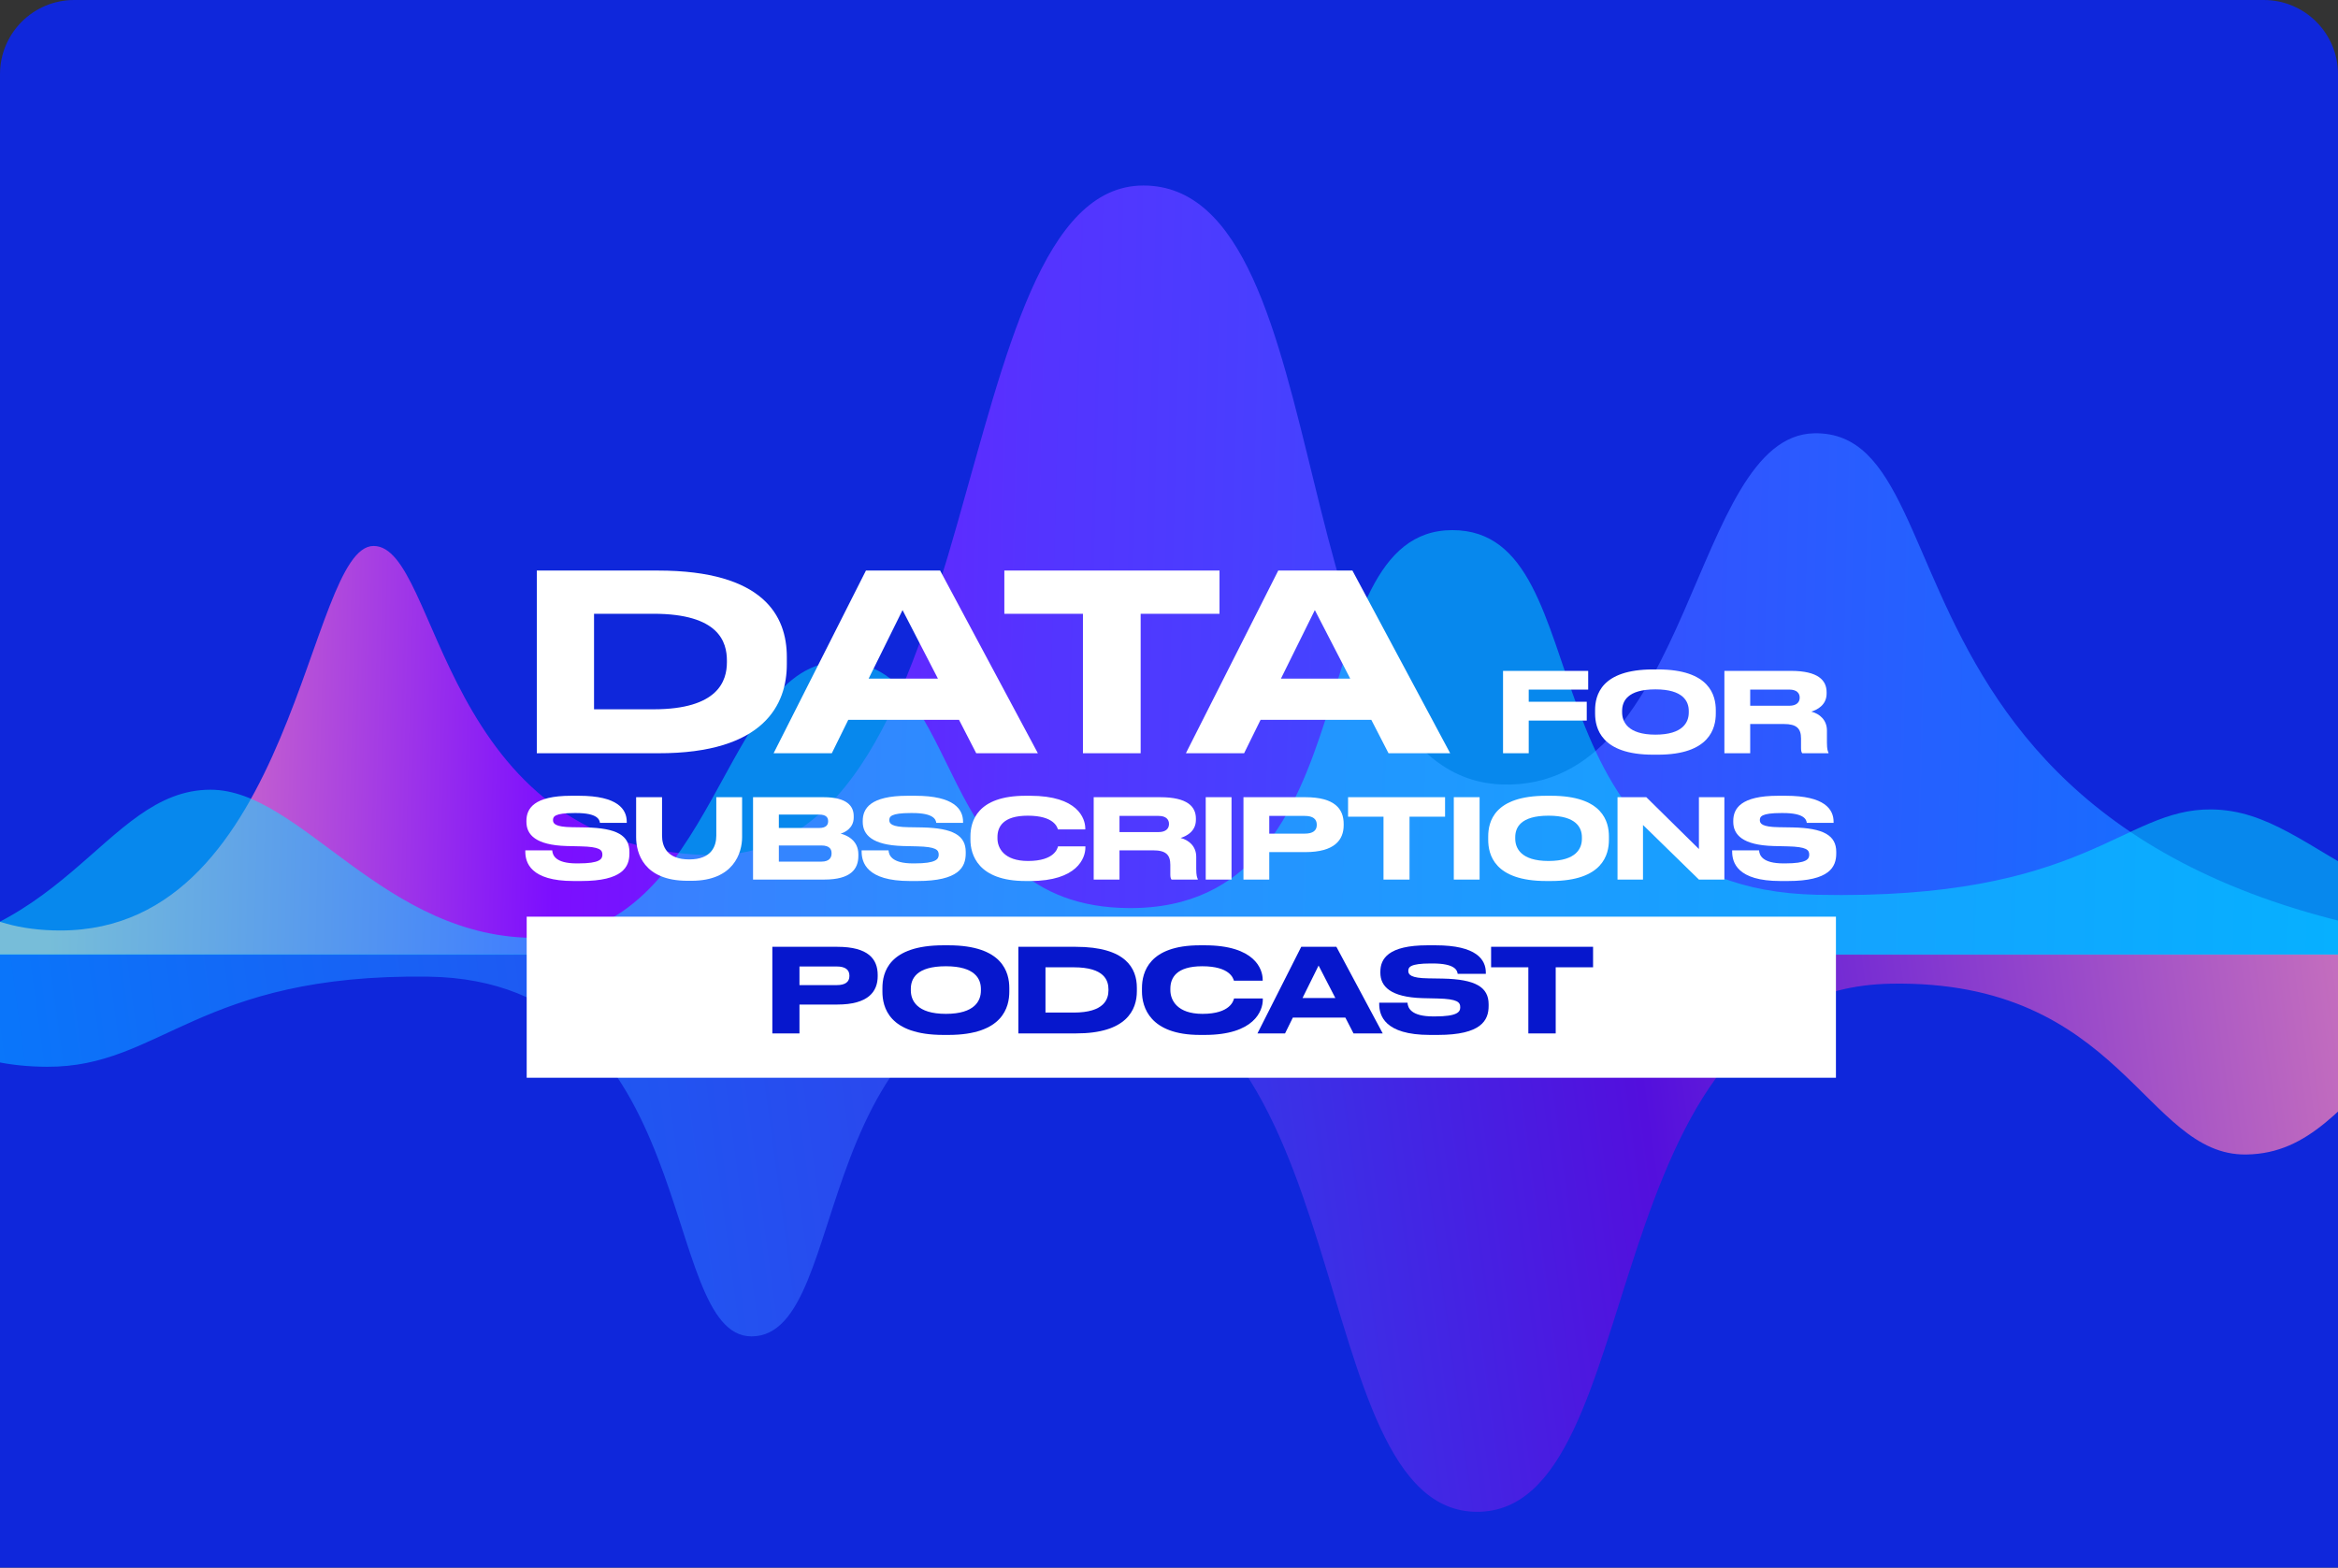
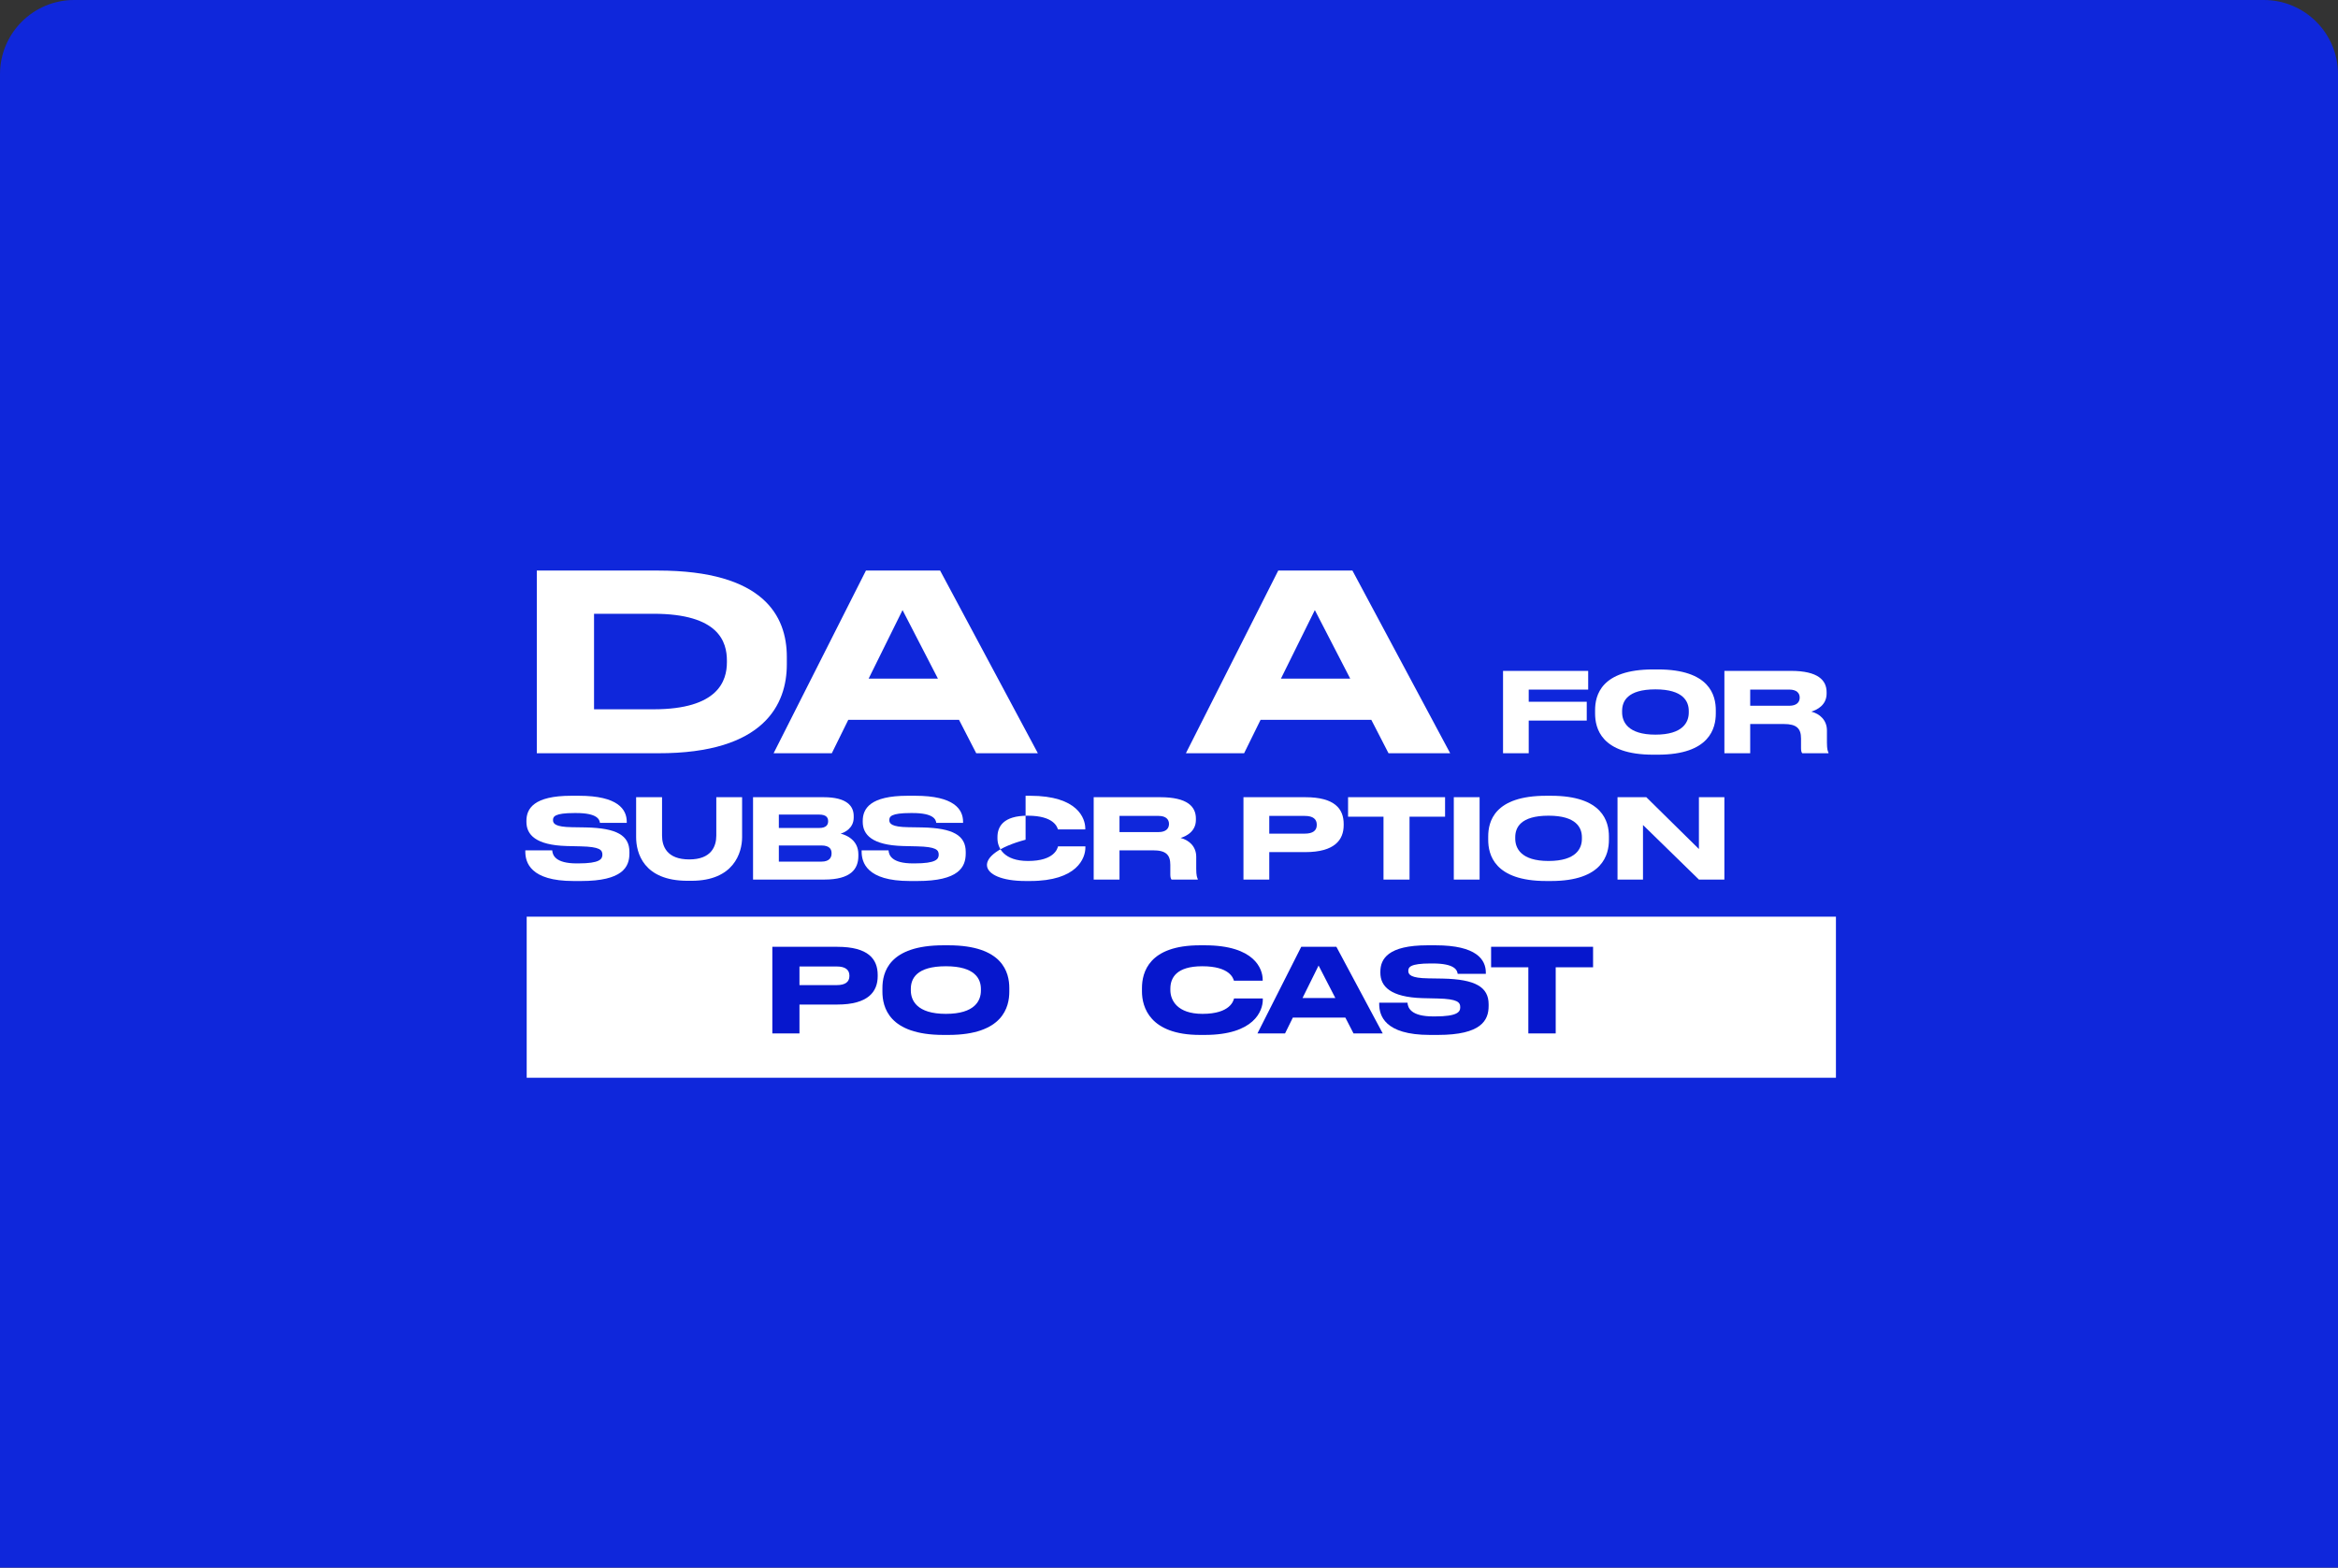
<svg xmlns="http://www.w3.org/2000/svg" width="252" height="169" viewBox="0 0 252 169" fill="none">
  <rect x="0" y="0" width="252" height="169" fill="#333333" stroke="none" />
  <g clip-path="url(#clip0_603_1367)">
    <path d="M0 8C0 3.582 3.582 0 8 0H244C248.418 0 252 3.582 252 8V169H0V8Z" fill="#0F27DB" />
    <g clip-path="url(#clip1_603_1367)">
      <path d="M282.814 102.906C198.241 101.489 214.337 46.373 195.555 46.712C182.273 46.953 182.48 85.265 161.893 84.572C137.756 83.767 144.885 20 123.243 20C101.6 20 107.051 93.079 76.313 92.193C47.27 91.355 47.445 58.859 40.268 58.859C33.092 58.859 31.845 100.313 6.51 100.313C-11.105 100.313 -10.098 83.461 -19.225 83.461C-27.201 83.461 -26.53 97.944 -40.5 102.391V102.923H282.814V102.906Z" fill="url(#paint0_linear_603_1367)" />
      <path d="M288.841 102.907C256.105 102.907 255.961 124.286 242.103 124.463C231.154 124.608 228.708 105.613 203.821 106.048C171.165 106.628 178.182 162.984 159.209 162.984C140.235 162.984 146.933 105.501 116.595 105.501C86.256 105.501 92.266 144.07 80.998 144.07C70.879 144.07 75.803 105.694 46.152 105.291C21.28 104.953 17.396 115.07 5.056 115.006C-11.551 114.909 -10.432 102.891 -34.297 102.891H288.841V102.907Z" fill="url(#paint1_linear_603_1367)" />
      <path opacity="0.5" d="M292.501 102.907C255.258 102.907 250.559 87.392 238.363 87.263C228.724 87.151 224.904 97.091 195.829 96.463C163.013 95.738 173.243 57.152 156.539 57.152C139.836 57.152 148.387 98.074 121.662 97.897C100.035 97.752 104.287 71.346 90.572 71.346C77.833 71.346 77.289 100.829 58.028 101.103C41.389 101.344 32.517 85.137 22.687 85.137C11.034 85.137 7.006 102.923 -15.355 102.923H292.485L292.501 102.907Z" fill="#00EAFF" />
    </g>
    <path d="M57.86 81.205H70.937C82.452 81.232 84.808 75.858 84.808 71.622V70.828C84.808 66.407 82.32 61.51 70.91 61.51H57.86V81.205ZM64.028 66.169H70.434C77.502 66.169 78.349 69.213 78.349 71.225V71.384C78.349 73.396 77.423 76.467 70.434 76.467H64.028V66.169Z" fill="white" />
    <path d="M101.092 73.158H93.627L97.28 65.772L101.092 73.158ZM105.222 81.205H111.866L101.33 61.51H93.335L83.382 81.205H89.656L91.43 77.605H103.369L105.222 81.205Z" fill="white" />
-     <path d="M116.724 81.205H122.945V66.169H131.443V61.51H108.253V66.169H116.724V81.205Z" fill="white" />
    <path d="M145.531 73.158H138.066L141.719 65.772L145.531 73.158ZM149.661 81.205H156.306L145.77 61.51H137.775L127.821 81.205H134.095L135.869 77.605H147.808L149.661 81.205Z" fill="white" />
    <path d="M162.004 72.325V81.205H164.773V77.684H171.027V75.655H164.773V74.342H171.182V72.325H162.004Z" fill="white" />
    <path d="M178.18 72.17C172.559 72.17 171.926 74.975 171.926 76.562V76.92C171.926 78.484 172.559 81.36 178.18 81.36H178.694C184.291 81.36 184.936 78.484 184.936 76.92V76.562C184.936 74.975 184.279 72.17 178.694 72.17H178.18ZM182.024 76.646V76.813C182.024 77.839 181.415 79.2 178.431 79.2C175.435 79.2 174.838 77.804 174.838 76.789V76.646C174.838 75.619 175.387 74.318 178.431 74.318C181.427 74.318 182.024 75.619 182.024 76.646Z" fill="white" />
    <path d="M188.644 74.342H192.857C193.669 74.342 193.979 74.736 193.979 75.202V75.214C193.979 75.703 193.645 76.085 192.857 76.085H188.644V74.342ZM188.644 78.054H192.273C193.645 78.054 194.123 78.532 194.123 79.618V80.644C194.123 80.954 194.17 81.098 194.254 81.205H197.083V81.145C197.011 81.002 196.915 80.775 196.915 80.059V78.758C196.915 77.624 196.14 76.956 195.233 76.717C195.817 76.538 196.88 76.037 196.88 74.772V74.629C196.88 73.352 195.984 72.325 193.024 72.325H185.863V81.205H188.644V78.054Z" fill="white" />
    <path d="M61.813 94.979H62.637C67.1 94.979 67.841 93.475 67.841 92.007V91.84C67.841 90.074 66.492 89.274 63.15 89.202L61.658 89.178C59.832 89.155 59.605 88.785 59.605 88.415C59.605 88.044 59.76 87.651 61.908 87.651H62.099C64.415 87.651 64.618 88.367 64.666 88.713H67.554V88.594C67.554 87.257 66.599 85.789 62.398 85.789H61.574C57.54 85.789 56.74 87.173 56.74 88.498V88.606C56.74 89.99 57.755 91.112 61.073 91.207L62.601 91.243C64.654 91.291 64.928 91.625 64.928 92.138C64.928 92.616 64.666 93.081 62.326 93.081H62.159C59.868 93.081 59.557 92.198 59.521 91.673H56.621V91.804C56.621 92.974 57.158 94.979 61.813 94.979Z" fill="white" />
    <path d="M74.532 94.955C79.092 94.955 79.987 91.924 79.987 90.253V85.944H77.206V90.085C77.206 91.231 76.681 92.652 74.294 92.652C71.871 92.652 71.358 91.231 71.358 90.085V85.944H68.565V90.253C68.565 91.924 69.341 94.955 74.103 94.955H74.532Z" fill="white" />
    <path d="M81.167 94.824H88.842C91.718 94.824 92.518 93.678 92.518 92.27V92.103C92.518 90.551 91.217 90.026 90.608 89.871C91.038 89.751 92.016 89.286 92.016 88.14V87.973C92.016 86.923 91.312 85.944 88.77 85.944H81.167V94.824ZM88.293 87.818C89.068 87.818 89.259 88.152 89.259 88.522V88.546C89.259 88.904 89.068 89.262 88.293 89.262H83.948V87.818H88.293ZM88.531 91.148C89.45 91.148 89.629 91.589 89.629 91.971V92.019C89.629 92.377 89.462 92.89 88.531 92.89H83.948V91.148H88.531Z" fill="white" />
    <path d="M98.062 94.979H98.886C103.35 94.979 104.09 93.475 104.09 92.007V91.84C104.09 90.074 102.741 89.274 99.399 89.202L97.907 89.178C96.081 89.155 95.854 88.785 95.854 88.415C95.854 88.044 96.01 87.651 98.158 87.651H98.349C100.664 87.651 100.867 88.367 100.915 88.713H103.803V88.594C103.803 87.257 102.849 85.789 98.647 85.789H97.824C93.79 85.789 92.99 87.173 92.99 88.498V88.606C92.99 89.99 94.004 91.112 97.323 91.207L98.85 91.243C100.903 91.291 101.178 91.625 101.178 92.138C101.178 92.616 100.915 93.081 98.576 93.081H98.409C96.117 93.081 95.807 92.198 95.771 91.673H92.871V91.804C92.871 92.974 93.408 94.979 98.062 94.979Z" fill="white" />
-     <path d="M111.032 94.979C116.116 94.979 116.988 92.496 116.988 91.375V91.243H114.039C113.98 91.446 113.681 92.819 110.805 92.819C108.215 92.819 107.511 91.422 107.511 90.384V90.241C107.511 89.131 108.119 87.937 110.781 87.937C113.61 87.937 113.956 89.178 114.028 89.417H116.976V89.286C116.964 88.248 116.188 85.789 111.032 85.789H110.542C105.303 85.789 104.598 88.57 104.598 90.181V90.527C104.598 92.115 105.398 94.979 110.542 94.979H111.032Z" fill="white" />
+     <path d="M111.032 94.979C116.116 94.979 116.988 92.496 116.988 91.375V91.243H114.039C113.98 91.446 113.681 92.819 110.805 92.819C108.215 92.819 107.511 91.422 107.511 90.384V90.241C107.511 89.131 108.119 87.937 110.781 87.937C113.61 87.937 113.956 89.178 114.028 89.417H116.976V89.286C116.964 88.248 116.188 85.789 111.032 85.789H110.542V90.527C104.598 92.115 105.398 94.979 110.542 94.979H111.032Z" fill="white" />
    <path d="M120.664 87.961H124.877C125.689 87.961 125.999 88.355 125.999 88.82V88.832C125.999 89.322 125.665 89.704 124.877 89.704H120.664V87.961ZM120.664 91.673H124.292C125.665 91.673 126.142 92.15 126.142 93.237V94.263C126.142 94.573 126.19 94.716 126.273 94.824H129.102V94.764C129.031 94.621 128.935 94.394 128.935 93.678V92.377C128.935 91.243 128.159 90.575 127.252 90.336C127.837 90.157 128.899 89.656 128.899 88.391V88.248C128.899 86.97 128.004 85.944 125.044 85.944H117.883V94.824H120.664V91.673Z" fill="white" />
-     <path d="M132.739 85.944H129.958V94.824H132.739V85.944Z" fill="white" />
    <path d="M140.686 91.864C143.861 91.864 144.828 90.539 144.828 88.952V88.832C144.828 87.209 143.873 85.944 140.686 85.944H134.026V94.824H136.807V91.864H140.686ZM136.807 87.961H140.638C141.522 87.961 141.927 88.307 141.927 88.904V88.94C141.927 89.537 141.51 89.871 140.638 89.871H136.807V87.961Z" fill="white" />
    <path d="M149.12 94.824H151.925V88.044H155.756V85.944H145.301V88.044H149.12V94.824Z" fill="white" />
    <path d="M159.478 85.944H156.697V94.824H159.478V85.944Z" fill="white" />
    <path d="M166.661 85.789C161.039 85.789 160.406 88.594 160.406 90.181V90.539C160.406 92.103 161.039 94.979 166.661 94.979H167.174C172.772 94.979 173.416 92.103 173.416 90.539V90.181C173.416 88.594 172.76 85.789 167.174 85.789H166.661ZM170.504 90.265V90.432C170.504 91.458 169.895 92.819 166.911 92.819C163.915 92.819 163.319 91.422 163.319 90.408V90.265C163.319 89.238 163.868 87.937 166.911 87.937C169.907 87.937 170.504 89.238 170.504 90.265Z" fill="white" />
    <path d="M174.343 85.944V94.824H177.089V88.94L183.116 94.824H185.861V85.944H183.116V91.53L177.447 85.944H174.343Z" fill="white" />
-     <path d="M191.891 94.979H192.715C197.179 94.979 197.919 93.475 197.919 92.007V91.84C197.919 90.074 196.57 89.274 193.228 89.202L191.736 89.178C189.91 89.155 189.683 88.785 189.683 88.415C189.683 88.044 189.839 87.651 191.987 87.651H192.178C194.493 87.651 194.696 88.367 194.744 88.713H197.632V88.594C197.632 87.257 196.678 85.789 192.476 85.789H191.653C187.619 85.789 186.819 87.173 186.819 88.498V88.606C186.819 89.99 187.833 91.112 191.151 91.207L192.679 91.243C194.732 91.291 195.007 91.625 195.007 92.138C195.007 92.616 194.744 93.081 192.405 93.081H192.238C189.946 93.081 189.636 92.198 189.6 91.673H186.7V91.804C186.7 92.974 187.237 94.979 191.891 94.979Z" fill="white" />
    <path d="M56.769 98.827H197.885V116.186H56.769V98.827Z" fill="white" />
    <path d="M90.248 108.297C93.585 108.297 94.602 106.904 94.602 105.235V105.11C94.602 103.403 93.598 102.073 90.248 102.073H83.246V111.409H86.17V108.297H90.248ZM86.17 104.194H90.198C91.126 104.194 91.553 104.558 91.553 105.185V105.223C91.553 105.85 91.114 106.201 90.198 106.201H86.17V104.194Z" fill="#0617CD" />
    <path d="M101.686 101.91C95.776 101.91 95.111 104.859 95.111 106.528V106.904C95.111 108.548 95.776 111.572 101.686 111.572H102.226C108.11 111.572 108.788 108.548 108.788 106.904V106.528C108.788 104.859 108.098 101.91 102.226 101.91H101.686ZM105.726 106.615V106.791C105.726 107.87 105.086 109.301 101.95 109.301C98.8 109.301 98.173 107.833 98.173 106.766V106.615C98.173 105.536 98.75 104.169 101.95 104.169C105.099 104.169 105.726 105.536 105.726 106.615Z" fill="#0617CD" />
-     <path d="M109.763 111.409H115.961C121.42 111.421 122.536 108.874 122.536 106.866V106.49C122.536 104.395 121.357 102.073 115.949 102.073H109.763V111.409ZM112.686 104.282H115.723C119.073 104.282 119.475 105.725 119.475 106.678V106.753C119.475 107.707 119.036 109.163 115.723 109.163H112.686V104.282Z" fill="#0617CD" />
    <path d="M129.849 111.572C135.194 111.572 136.11 108.962 136.11 107.782V107.644H133.011C132.948 107.858 132.635 109.301 129.611 109.301C126.888 109.301 126.147 107.833 126.147 106.741V106.59C126.147 105.423 126.787 104.169 129.586 104.169C132.559 104.169 132.923 105.474 132.998 105.725H136.098V105.587C136.085 104.495 135.27 101.91 129.849 101.91H129.335C123.826 101.91 123.086 104.834 123.086 106.528V106.891C123.086 108.56 123.927 111.572 129.335 111.572H129.849Z" fill="#0617CD" />
    <path d="M143.929 107.594H140.391L142.123 104.093L143.929 107.594ZM145.887 111.409H149.036L144.042 102.073H140.253L135.535 111.409H138.509L139.349 109.702H145.008L145.887 111.409Z" fill="#0617CD" />
    <path d="M154.115 111.572H154.981C159.673 111.572 160.451 109.991 160.451 108.447V108.272C160.451 106.415 159.033 105.574 155.52 105.499L153.952 105.474C152.032 105.449 151.793 105.06 151.793 104.671C151.793 104.282 151.957 103.868 154.215 103.868H154.416C156.85 103.868 157.063 104.62 157.114 104.984H160.15V104.859C160.15 103.453 159.146 101.91 154.73 101.91H153.864C149.623 101.91 148.782 103.366 148.782 104.758V104.871C148.782 106.327 149.849 107.506 153.337 107.607L154.943 107.644C157.101 107.695 157.39 108.046 157.39 108.585C157.39 109.087 157.114 109.577 154.654 109.577H154.479C152.07 109.577 151.743 108.648 151.706 108.096H148.657V108.234C148.657 109.464 149.221 111.572 154.115 111.572Z" fill="#0617CD" />
    <path d="M164.732 111.409H167.681V104.282H171.708V102.073H160.717V104.282H164.732V111.409Z" fill="#0617CD" />
  </g>
  <defs>
    <linearGradient id="paint0_linear_603_1367" x1="-29.95" y1="59.568" x2="279.732" y2="67.625" gradientUnits="userSpaceOnUse">
      <stop offset="0.117" stop-color="#EE91B2" />
      <stop offset="0.292" stop-color="#7C0EFF" />
      <stop offset="0.46" stop-color="#5434FF" />
      <stop offset="0.88" stop-color="#1371FF" />
      <stop offset="1" stop-color="#0084FF" />
    </linearGradient>
    <linearGradient id="paint1_linear_603_1367" x1="-22.229" y1="144.521" x2="280.998" y2="103.529" gradientUnits="userSpaceOnUse">
      <stop stop-color="#0084FF" />
      <stop offset="0.07" stop-color="#0878FB" />
      <stop offset="0.51" stop-color="#3637E9" />
      <stop offset="0.657" stop-color="#530FDD" />
      <stop offset="1" stop-color="#EE91B2" />
    </linearGradient>
    <clipPath id="clip0_603_1367">
      <path d="M0 8C0 3.582 3.582 0 8 0H244C248.418 0 252 3.582 252 8V169H0V8Z" fill="white" />
    </clipPath>
    <clipPath id="clip1_603_1367">
-       <rect width="333" height="143" fill="white" transform="translate(-40.5 20)" />
-     </clipPath>
+       </clipPath>
  </defs>
</svg>